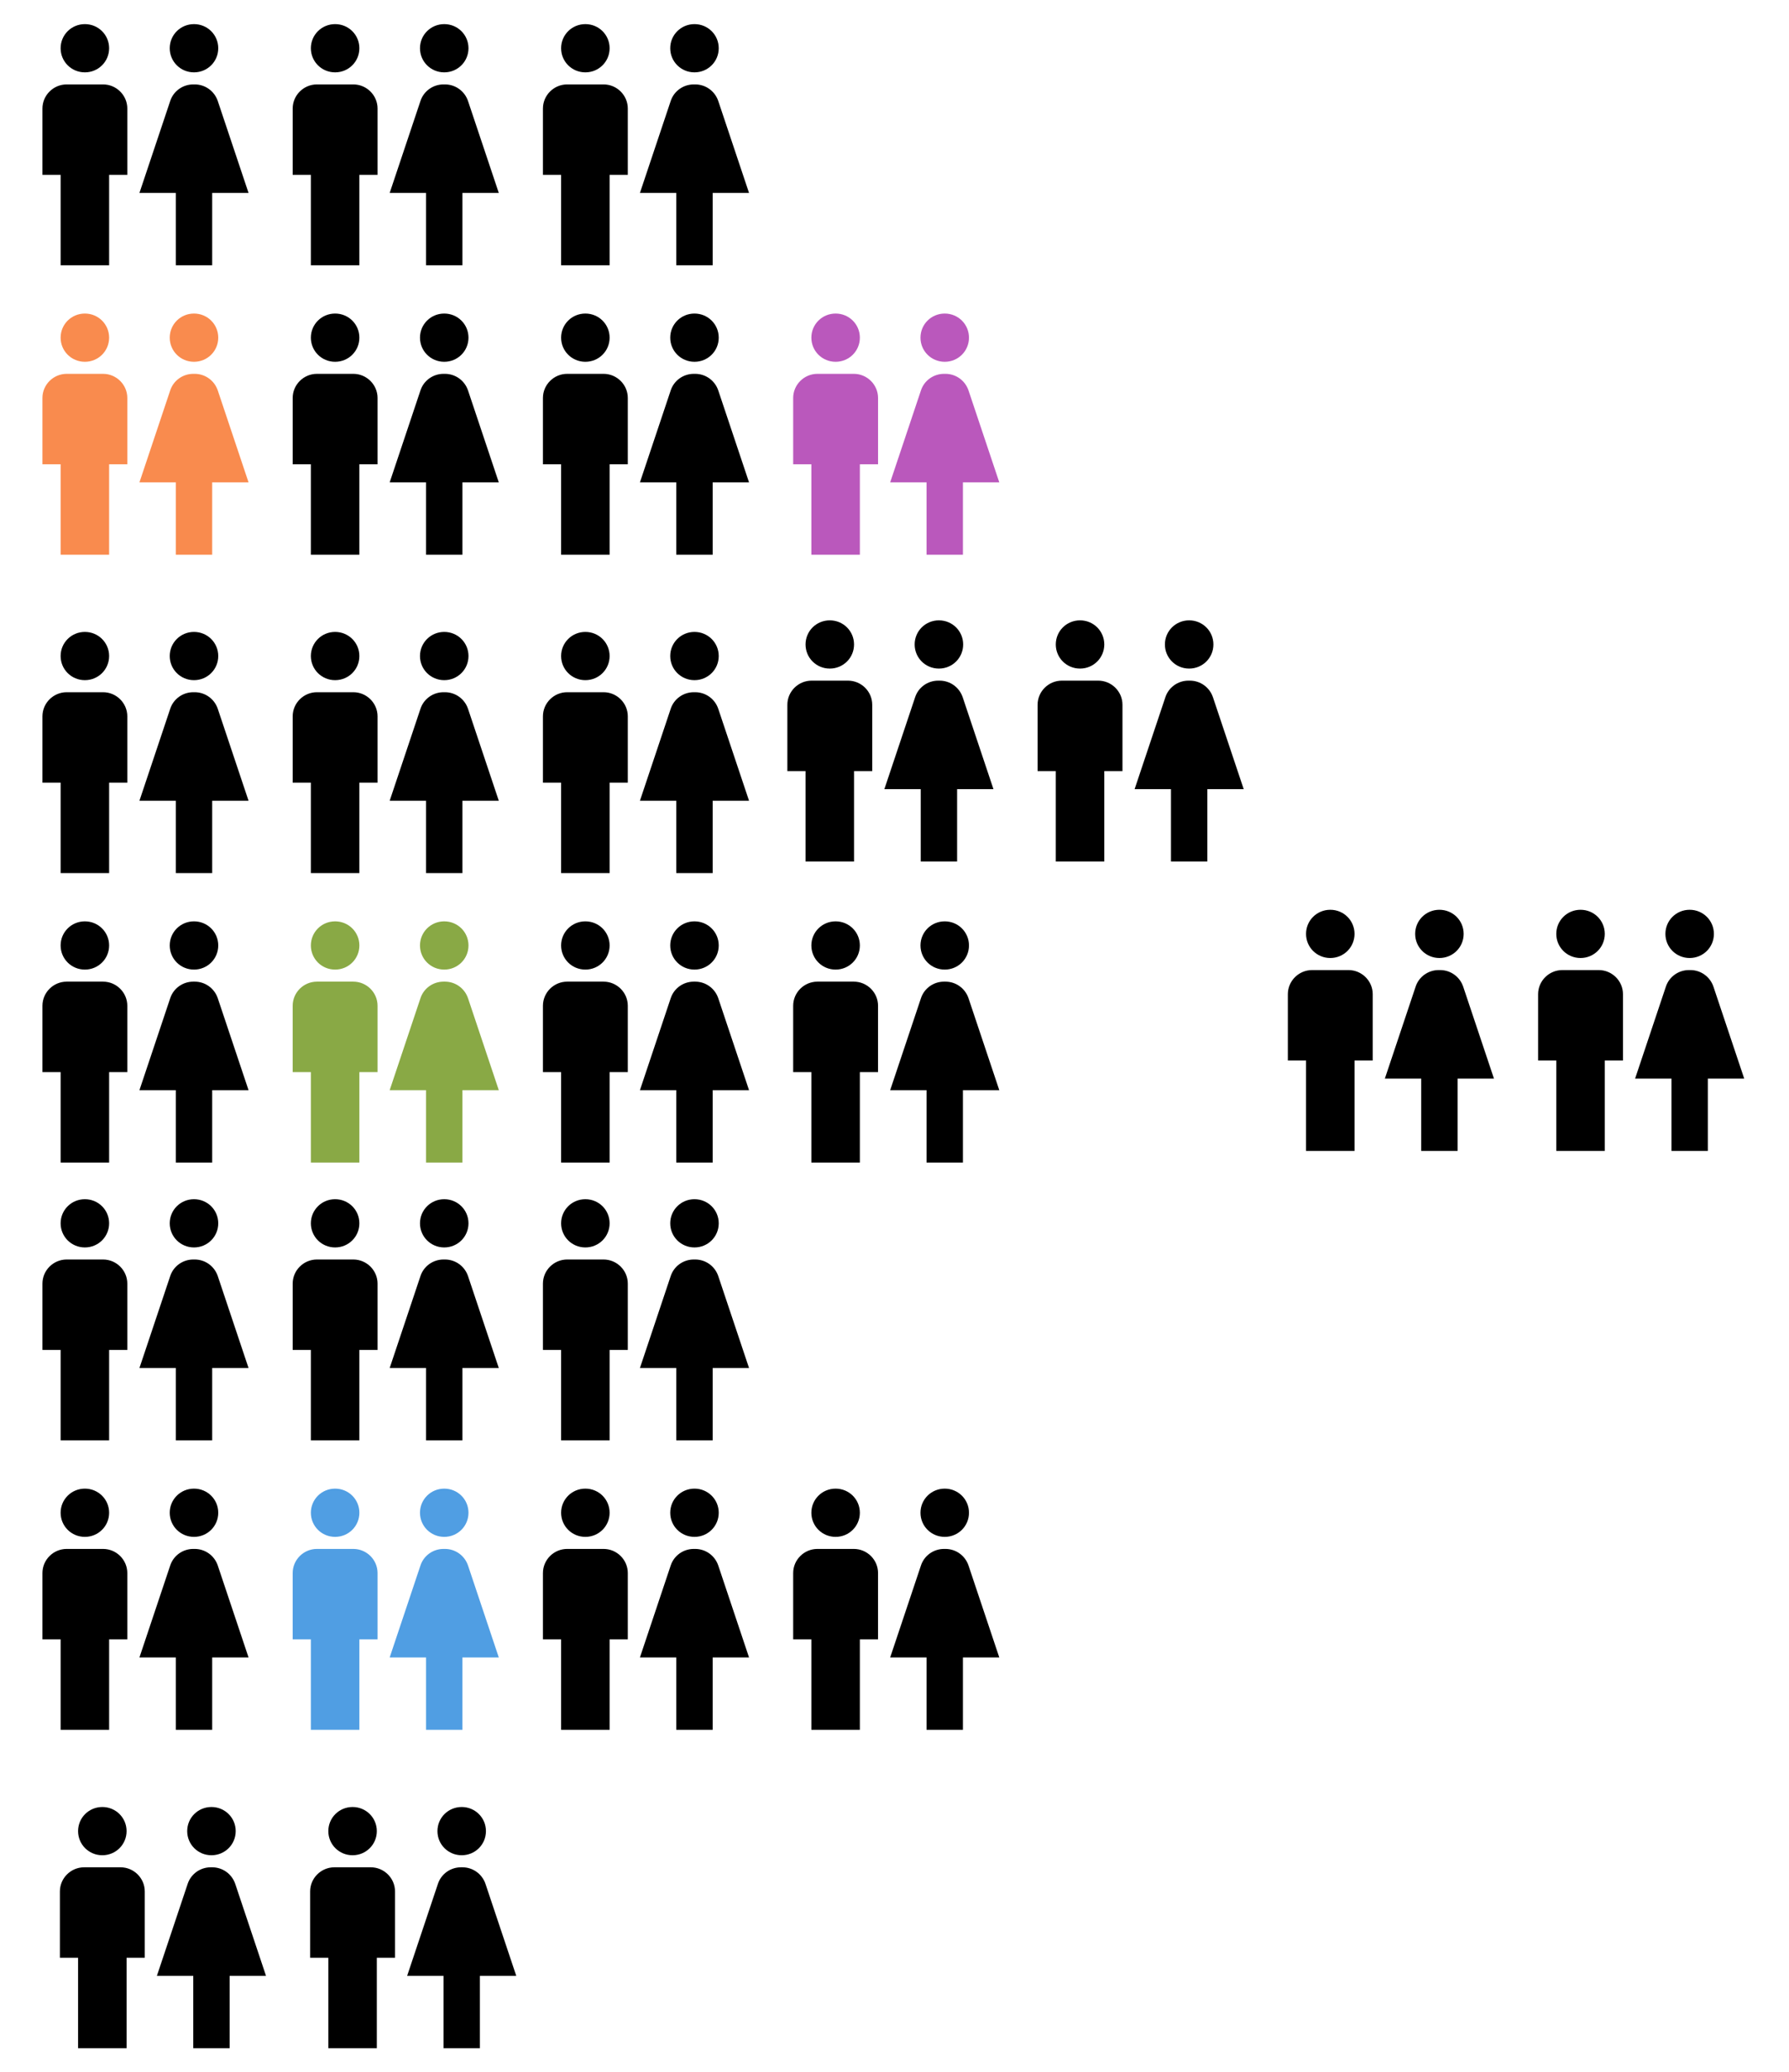
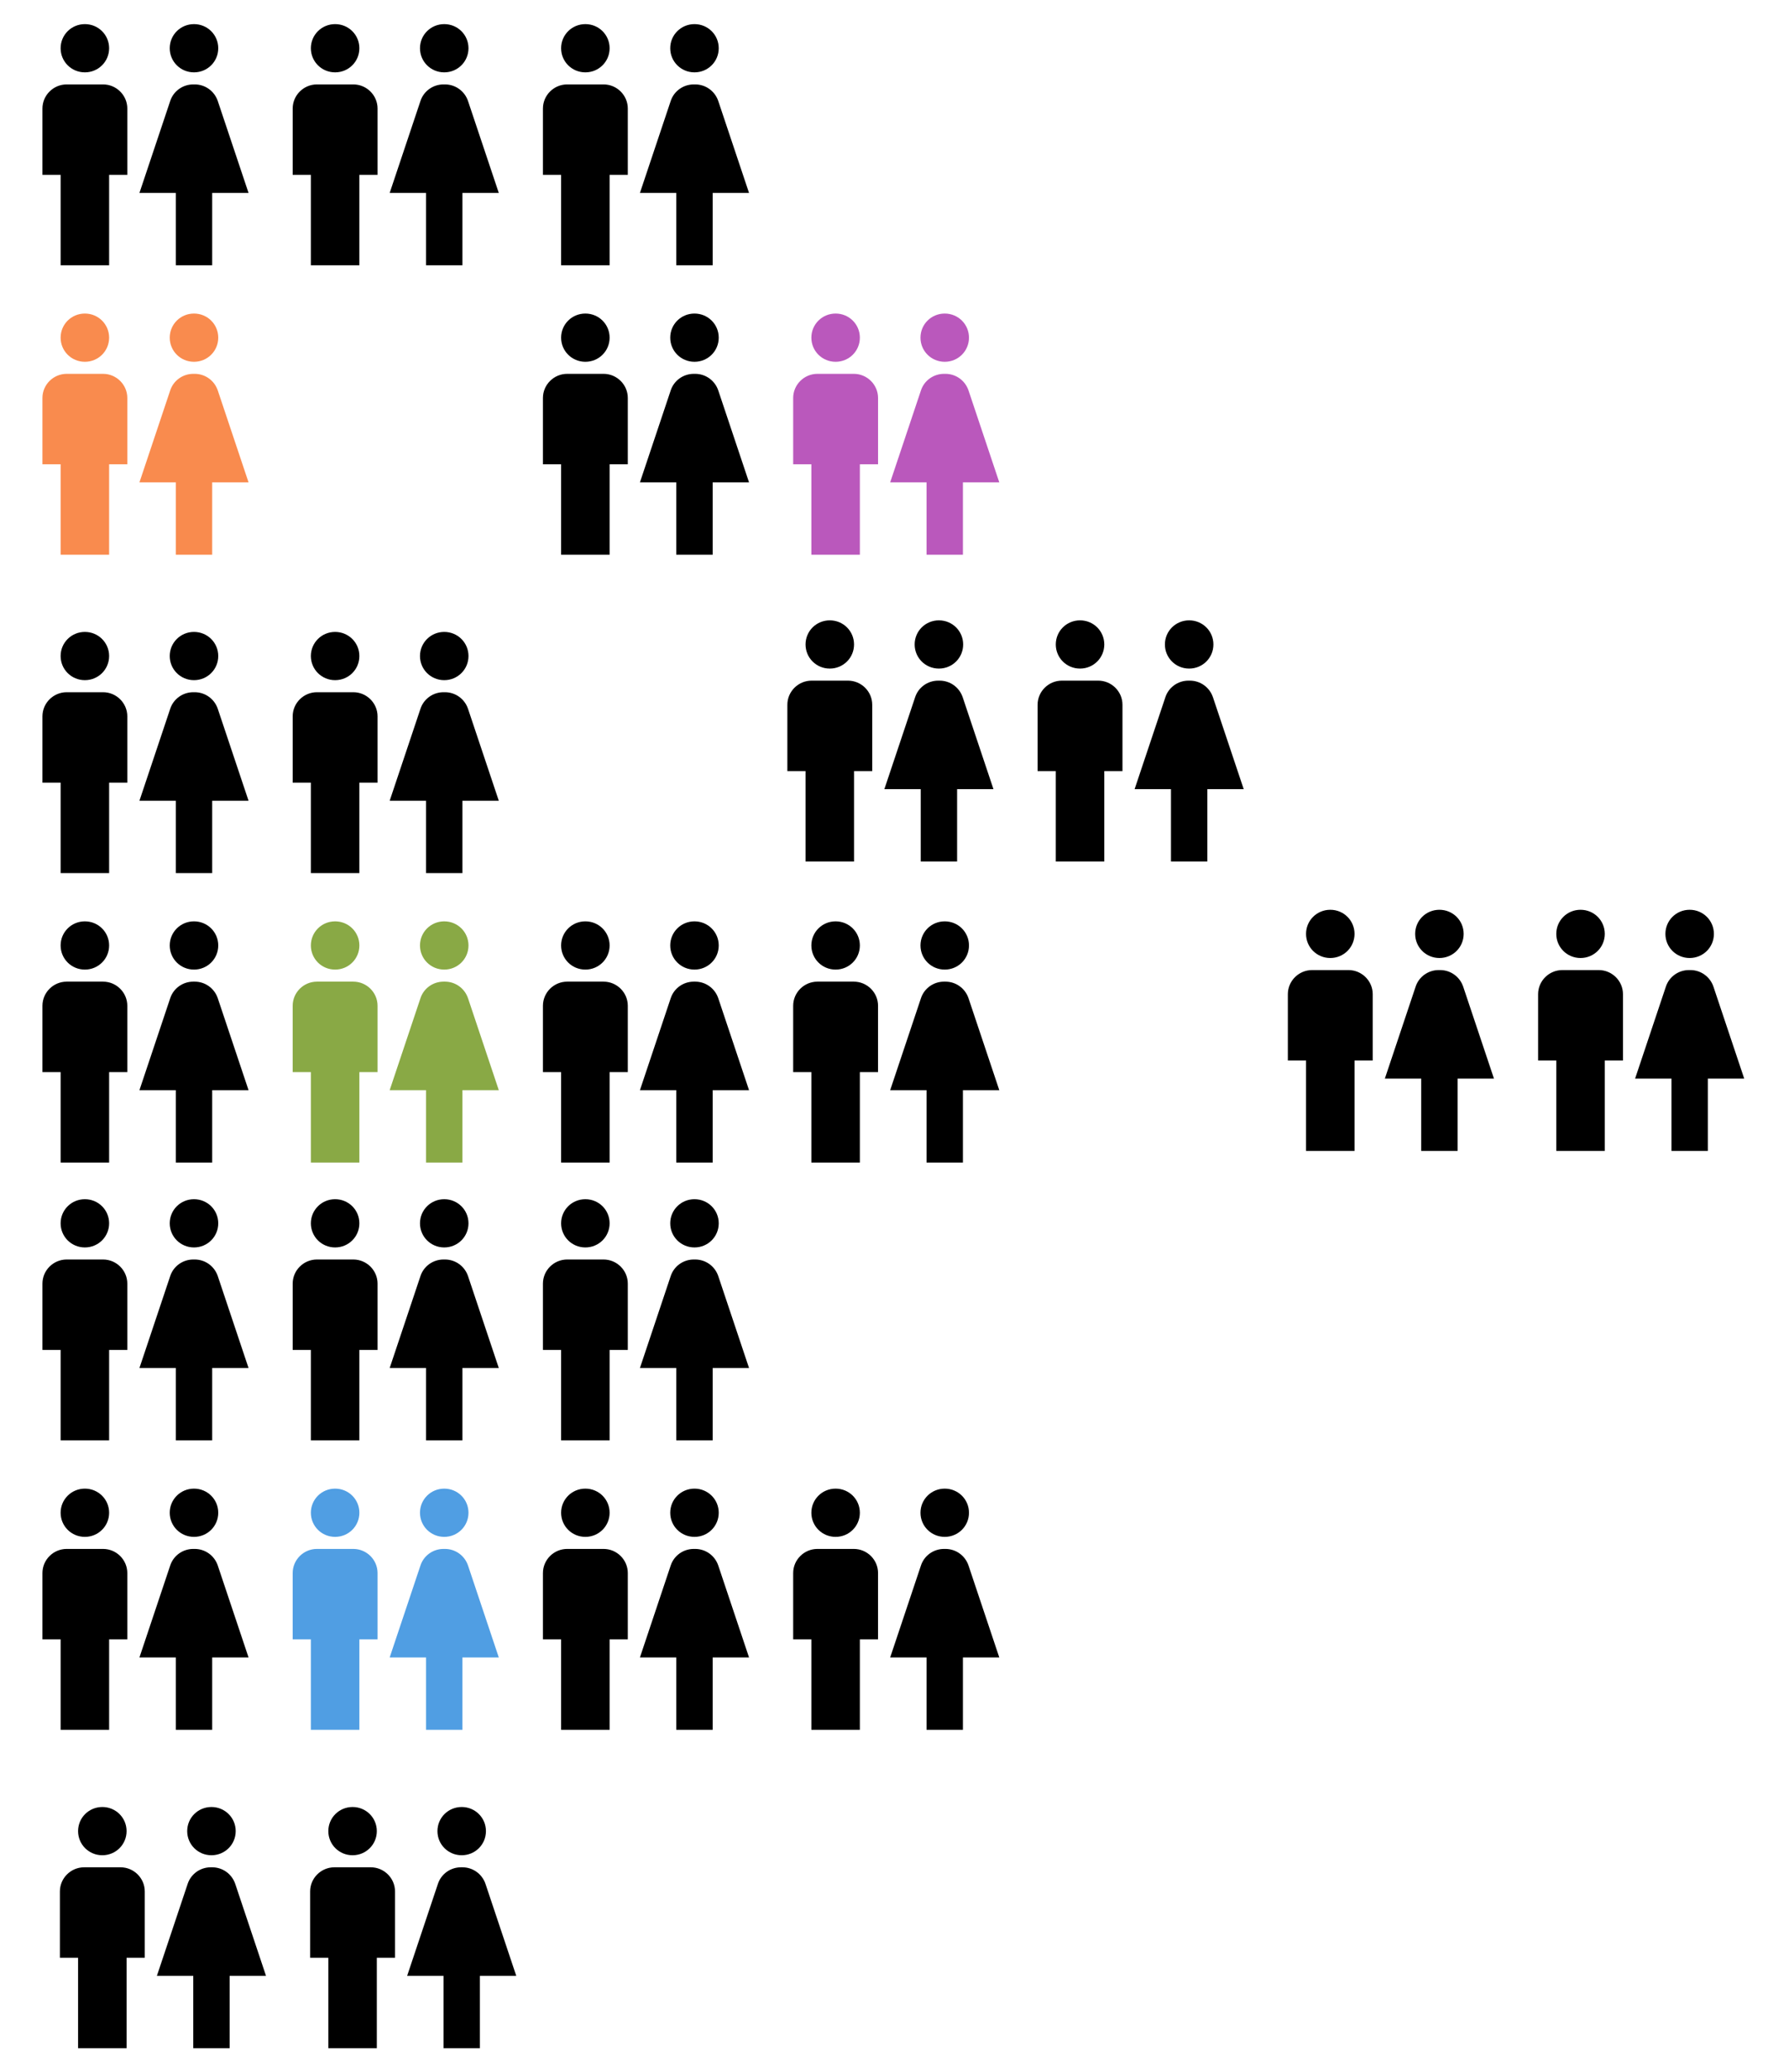
<svg xmlns="http://www.w3.org/2000/svg" width="309" height="358" viewBox="0 0 309 358" fill="none">
  <path fill-rule="evenodd" clip-rule="evenodd" d="M14.659 12.5C16.984 12.5 18.847 10.646 18.847 8.333C18.847 6.021 16.984 4.167 14.659 4.167C12.335 4.167 10.471 6.021 10.471 8.333C10.471 10.646 12.335 12.5 14.659 12.5ZM10.471 30.208V45.833H18.847V30.208H21.989V18.75C21.989 16.458 20.104 14.583 17.8 14.583H11.518C9.214 14.583 7.33 16.458 7.33 18.75V30.208H10.471ZM36.648 33.333V45.833H30.365V33.333H24.083L29.402 17.438C29.967 15.729 31.58 14.583 33.381 14.583H33.632C35.433 14.583 37.025 15.729 37.611 17.438L42.93 33.333H36.648ZM37.695 8.333C37.695 10.646 35.831 12.5 33.506 12.5C31.182 12.5 29.318 10.646 29.318 8.333C29.318 6.021 31.182 4.167 33.506 4.167C35.831 4.167 37.695 6.021 37.695 8.333Z" fill="black" />
  <path fill-rule="evenodd" clip-rule="evenodd" d="M57.882 12.5C60.207 12.5 62.071 10.646 62.071 8.333C62.071 6.021 60.207 4.167 57.882 4.167C55.558 4.167 53.694 6.021 53.694 8.333C53.694 10.646 55.558 12.5 57.882 12.5ZM53.694 30.208V45.833H62.071V30.208H65.212V18.75C65.212 16.458 63.327 14.583 61.023 14.583H54.741C52.438 14.583 50.553 16.458 50.553 18.75V30.208H53.694ZM79.871 33.333V45.833H73.588V33.333H67.306L72.625 17.438C73.191 15.729 74.803 14.583 76.604 14.583H76.855C78.656 14.583 80.248 15.729 80.834 17.438L86.153 33.333H79.871ZM80.918 8.333C80.918 10.646 79.054 12.5 76.73 12.5C74.405 12.5 72.541 10.646 72.541 8.333C72.541 6.021 74.405 4.167 76.73 4.167C79.054 4.167 80.918 6.021 80.918 8.333Z" fill="black" />
  <path fill-rule="evenodd" clip-rule="evenodd" d="M14.659 62.5C16.984 62.5 18.847 60.646 18.847 58.333C18.847 56.021 16.984 54.167 14.659 54.167C12.335 54.167 10.471 56.021 10.471 58.333C10.471 60.646 12.335 62.5 14.659 62.5ZM10.471 80.208V95.833H18.847V80.208H21.989V68.75C21.989 66.458 20.104 64.583 17.8 64.583H11.518C9.214 64.583 7.33 66.458 7.33 68.75V80.208H10.471ZM36.648 83.333V95.833H30.365V83.333H24.083L29.402 67.438C29.967 65.729 31.58 64.583 33.381 64.583H33.632C35.433 64.583 37.025 65.729 37.611 67.438L42.93 83.333H36.648ZM37.695 58.333C37.695 60.646 35.831 62.5 33.506 62.5C31.182 62.5 29.318 60.646 29.318 58.333C29.318 56.021 31.182 54.167 33.506 54.167C35.831 54.167 37.695 56.021 37.695 58.333Z" fill="#F98B4E" />
-   <path fill-rule="evenodd" clip-rule="evenodd" d="M57.882 62.5C60.207 62.5 62.071 60.646 62.071 58.333C62.071 56.021 60.207 54.167 57.882 54.167C55.558 54.167 53.694 56.021 53.694 58.333C53.694 60.646 55.558 62.5 57.882 62.5ZM53.694 80.208V95.833H62.071V80.208H65.212V68.75C65.212 66.458 63.327 64.583 61.023 64.583H54.741C52.438 64.583 50.553 66.458 50.553 68.75V80.208H53.694ZM79.871 83.333V95.833H73.588V83.333H67.306L72.625 67.438C73.191 65.729 74.803 64.583 76.604 64.583H76.855C78.656 64.583 80.248 65.729 80.834 67.438L86.153 83.333H79.871ZM80.918 58.333C80.918 60.646 79.054 62.5 76.73 62.5C74.405 62.5 72.541 60.646 72.541 58.333C72.541 56.021 74.405 54.167 76.73 54.167C79.054 54.167 80.918 56.021 80.918 58.333Z" fill="black" />
  <path fill-rule="evenodd" clip-rule="evenodd" d="M101.105 12.5C103.43 12.5 105.294 10.646 105.294 8.333C105.294 6.021 103.43 4.167 101.105 4.167C98.781 4.167 96.917 6.021 96.917 8.333C96.917 10.646 98.781 12.5 101.105 12.5ZM96.917 30.208V45.833H105.294V30.208H108.435V18.75C108.435 16.458 106.55 14.583 104.247 14.583H97.964C95.661 14.583 93.776 16.458 93.776 18.75V30.208H96.917ZM123.094 33.333V45.833H116.811V33.333H110.529L115.848 17.438C116.414 15.729 118.026 14.583 119.827 14.583H120.078C121.879 14.583 123.471 15.729 124.057 17.438L129.376 33.333H123.094ZM124.141 8.333C124.141 10.646 122.277 12.5 119.953 12.5C117.628 12.5 115.764 10.646 115.764 8.333C115.764 6.021 117.628 4.167 119.953 4.167C122.277 4.167 124.141 6.021 124.141 8.333Z" fill="black" />
  <path fill-rule="evenodd" clip-rule="evenodd" d="M101.105 62.5C103.43 62.5 105.294 60.646 105.294 58.333C105.294 56.021 103.43 54.167 101.105 54.167C98.781 54.167 96.917 56.021 96.917 58.333C96.917 60.646 98.781 62.5 101.105 62.5ZM96.917 80.208V95.833H105.294V80.208H108.435V68.75C108.435 66.458 106.55 64.583 104.247 64.583H97.964C95.661 64.583 93.776 66.458 93.776 68.75V80.208H96.917ZM123.094 83.333V95.833H116.811V83.333H110.529L115.848 67.438C116.414 65.729 118.026 64.583 119.827 64.583H120.078C121.879 64.583 123.471 65.729 124.057 67.438L129.376 83.333H123.094ZM124.141 58.333C124.141 60.646 122.277 62.5 119.953 62.5C117.628 62.5 115.764 60.646 115.764 58.333C115.764 56.021 117.628 54.167 119.953 54.167C122.277 54.167 124.141 56.021 124.141 58.333Z" fill="black" />
  <path fill-rule="evenodd" clip-rule="evenodd" d="M144.329 62.5C146.653 62.5 148.517 60.646 148.517 58.333C148.517 56.021 146.653 54.167 144.329 54.167C142.004 54.167 140.14 56.021 140.14 58.333C140.14 60.646 142.004 62.5 144.329 62.5ZM140.14 80.208V95.833H148.517V80.208H151.658V68.75C151.658 66.458 149.773 64.583 147.47 64.583H141.187C138.884 64.583 136.999 66.458 136.999 68.75V80.208H140.14ZM166.317 83.333V95.833H160.035V83.333H153.752L159.071 67.438C159.637 65.729 161.249 64.583 163.05 64.583H163.302C165.102 64.583 166.694 65.729 167.28 67.438L172.6 83.333H166.317ZM167.364 58.333C167.364 60.646 165.5 62.5 163.176 62.5C160.851 62.5 158.988 60.646 158.988 58.333C158.988 56.021 160.851 54.167 163.176 54.167C165.5 54.167 167.364 56.021 167.364 58.333Z" fill="#BA58BC" />
  <path fill-rule="evenodd" clip-rule="evenodd" d="M14.659 215.5C16.984 215.5 18.847 213.646 18.847 211.333C18.847 209.021 16.984 207.167 14.659 207.167C12.335 207.167 10.471 209.021 10.471 211.333C10.471 213.646 12.335 215.5 14.659 215.5ZM10.471 233.208V248.833H18.847V233.208H21.989V221.75C21.989 219.458 20.104 217.583 17.8 217.583H11.518C9.214 217.583 7.33 219.458 7.33 221.75V233.208H10.471ZM36.648 236.333V248.833H30.365V236.333H24.083L29.402 220.437C29.967 218.729 31.58 217.583 33.381 217.583H33.632C35.433 217.583 37.025 218.729 37.611 220.437L42.93 236.333H36.648ZM37.695 211.333C37.695 213.646 35.831 215.5 33.506 215.5C31.182 215.5 29.318 213.646 29.318 211.333C29.318 209.021 31.182 207.167 33.506 207.167C35.831 207.167 37.695 209.021 37.695 211.333Z" fill="black" />
  <path fill-rule="evenodd" clip-rule="evenodd" d="M57.882 215.5C60.207 215.5 62.071 213.646 62.071 211.333C62.071 209.021 60.207 207.167 57.882 207.167C55.558 207.167 53.694 209.021 53.694 211.333C53.694 213.646 55.558 215.5 57.882 215.5ZM53.694 233.208V248.833H62.071V233.208H65.212V221.75C65.212 219.458 63.327 217.583 61.023 217.583H54.741C52.438 217.583 50.553 219.458 50.553 221.75V233.208H53.694ZM79.871 236.333V248.833H73.588V236.333H67.306L72.625 220.437C73.191 218.729 74.803 217.583 76.604 217.583H76.855C78.656 217.583 80.248 218.729 80.834 220.437L86.153 236.333H79.871ZM80.918 211.333C80.918 213.646 79.054 215.5 76.73 215.5C74.405 215.5 72.541 213.646 72.541 211.333C72.541 209.021 74.405 207.167 76.73 207.167C79.054 207.167 80.918 209.021 80.918 211.333Z" fill="black" />
  <path fill-rule="evenodd" clip-rule="evenodd" d="M14.659 265.5C16.984 265.5 18.847 263.646 18.847 261.333C18.847 259.021 16.984 257.167 14.659 257.167C12.335 257.167 10.471 259.021 10.471 261.333C10.471 263.646 12.335 265.5 14.659 265.5ZM10.471 283.208V298.833H18.847V283.208H21.989V271.75C21.989 269.458 20.104 267.583 17.8 267.583H11.518C9.214 267.583 7.33 269.458 7.33 271.75V283.208H10.471ZM36.648 286.333V298.833H30.365V286.333H24.083L29.402 270.437C29.967 268.729 31.58 267.583 33.381 267.583H33.632C35.433 267.583 37.025 268.729 37.611 270.437L42.93 286.333H36.648ZM37.695 261.333C37.695 263.646 35.831 265.5 33.506 265.5C31.182 265.5 29.318 263.646 29.318 261.333C29.318 259.021 31.182 257.167 33.506 257.167C35.831 257.167 37.695 259.021 37.695 261.333Z" fill="black" />
  <path fill-rule="evenodd" clip-rule="evenodd" d="M57.882 265.5C60.207 265.5 62.071 263.646 62.071 261.333C62.071 259.021 60.207 257.167 57.882 257.167C55.558 257.167 53.694 259.021 53.694 261.333C53.694 263.646 55.558 265.5 57.882 265.5ZM53.694 283.208V298.833H62.071V283.208H65.212V271.75C65.212 269.458 63.327 267.583 61.023 267.583H54.741C52.438 267.583 50.553 269.458 50.553 271.75V283.208H53.694ZM79.871 286.333V298.833H73.588V286.333H67.306L72.625 270.437C73.191 268.729 74.803 267.583 76.604 267.583H76.855C78.656 267.583 80.248 268.729 80.834 270.437L86.153 286.333H79.871ZM80.918 261.333C80.918 263.646 79.054 265.5 76.73 265.5C74.405 265.5 72.541 263.646 72.541 261.333C72.541 259.021 74.405 257.167 76.73 257.167C79.054 257.167 80.918 259.021 80.918 261.333Z" fill="#509EE3" />
  <path fill-rule="evenodd" clip-rule="evenodd" d="M101.105 215.5C103.43 215.5 105.294 213.646 105.294 211.333C105.294 209.021 103.43 207.167 101.105 207.167C98.781 207.167 96.917 209.021 96.917 211.333C96.917 213.646 98.781 215.5 101.105 215.5ZM96.917 233.208V248.833H105.294V233.208H108.435V221.75C108.435 219.458 106.55 217.583 104.247 217.583H97.964C95.661 217.583 93.776 219.458 93.776 221.75V233.208H96.917ZM123.094 236.333V248.833H116.811V236.333H110.529L115.848 220.437C116.414 218.729 118.026 217.583 119.827 217.583H120.078C121.879 217.583 123.471 218.729 124.057 220.437L129.376 236.333H123.094ZM124.141 211.333C124.141 213.646 122.277 215.5 119.953 215.5C117.628 215.5 115.764 213.646 115.764 211.333C115.764 209.021 117.628 207.167 119.953 207.167C122.277 207.167 124.141 209.021 124.141 211.333Z" fill="black" />
  <path fill-rule="evenodd" clip-rule="evenodd" d="M143.323 115.5C145.648 115.5 147.512 113.646 147.512 111.333C147.512 109.021 145.648 107.167 143.323 107.167C140.999 107.167 139.135 109.021 139.135 111.333C139.135 113.646 140.999 115.5 143.323 115.5ZM139.135 133.208V148.833H147.512V133.208H150.653V121.75C150.653 119.458 148.768 117.583 146.465 117.583H140.182C137.879 117.583 135.994 119.458 135.994 121.75V133.208H139.135ZM165.312 136.333V148.833H159.03V136.333H152.747L158.066 120.438C158.632 118.729 160.244 117.583 162.045 117.583H162.296C164.097 117.583 165.689 118.729 166.275 120.438L171.594 136.333H165.312ZM166.359 111.333C166.359 113.646 164.495 115.5 162.171 115.5C159.846 115.5 157.982 113.646 157.982 111.333C157.982 109.021 159.846 107.167 162.171 107.167C164.495 107.167 166.359 109.021 166.359 111.333Z" fill="black" />
  <path fill-rule="evenodd" clip-rule="evenodd" d="M186.547 115.5C188.871 115.5 190.735 113.646 190.735 111.333C190.735 109.021 188.871 107.167 186.547 107.167C184.222 107.167 182.358 109.021 182.358 111.333C182.358 113.646 184.222 115.5 186.547 115.5ZM182.358 133.208V148.833H190.735V133.208H193.876V121.75C193.876 119.458 191.991 117.583 189.688 117.583H183.405C181.102 117.583 179.217 119.458 179.217 121.75V133.208H182.358ZM208.535 136.333V148.833H202.253V136.333H195.97L201.289 120.438C201.855 118.729 203.467 117.583 205.268 117.583H205.52C207.32 117.583 208.912 118.729 209.498 120.438L214.818 136.333H208.535ZM209.582 111.333C209.582 113.646 207.718 115.5 205.394 115.5C203.069 115.5 201.206 113.646 201.206 111.333C201.206 109.021 203.069 107.167 205.394 107.167C207.718 107.167 209.582 109.021 209.582 111.333Z" fill="black" />
  <path fill-rule="evenodd" clip-rule="evenodd" d="M17.675 320.5C19.999 320.5 21.863 318.646 21.863 316.333C21.863 314.021 19.999 312.167 17.675 312.167C15.35 312.167 13.486 314.021 13.486 316.333C13.486 318.646 15.35 320.5 17.675 320.5ZM13.486 338.208V353.833H21.863V338.208H25.004V326.75C25.004 324.458 23.119 322.583 20.816 322.583H14.534C12.23 322.583 10.345 324.458 10.345 326.75V338.208H13.486ZM39.663 341.333V353.833H33.381V341.333H27.098L32.417 325.437C32.983 323.729 34.595 322.583 36.396 322.583H36.648C38.449 322.583 40.04 323.729 40.627 325.437L45.946 341.333H39.663ZM40.71 316.333C40.71 318.646 38.846 320.5 36.522 320.5C34.197 320.5 32.334 318.646 32.334 316.333C32.334 314.021 34.197 312.167 36.522 312.167C38.846 312.167 40.71 314.021 40.71 316.333Z" fill="black" />
  <path fill-rule="evenodd" clip-rule="evenodd" d="M60.898 320.5C63.222 320.5 65.086 318.646 65.086 316.333C65.086 314.021 63.222 312.167 60.898 312.167C58.573 312.167 56.71 314.021 56.71 316.333C56.71 318.646 58.573 320.5 60.898 320.5ZM56.71 338.208V353.833H65.086V338.208H68.227V326.75C68.227 324.458 66.343 322.583 64.039 322.583H57.757C55.453 322.583 53.568 324.458 53.568 326.75V338.208H56.71ZM82.886 341.333V353.833H76.604V341.333H70.322L75.641 325.437C76.206 323.729 77.819 322.583 79.62 322.583H79.871C81.672 322.583 83.263 323.729 83.85 325.437L89.169 341.333H82.886ZM83.933 316.333C83.933 318.646 82.07 320.5 79.745 320.5C77.421 320.5 75.557 318.646 75.557 316.333C75.557 314.021 77.421 312.167 79.745 312.167C82.07 312.167 83.933 314.021 83.933 316.333Z" fill="black" />
  <path fill-rule="evenodd" clip-rule="evenodd" d="M229.77 165.5C232.094 165.5 233.958 163.646 233.958 161.333C233.958 159.021 232.094 157.167 229.77 157.167C227.445 157.167 225.582 159.021 225.582 161.333C225.582 163.646 227.445 165.5 229.77 165.5ZM225.582 183.208V198.833H233.958V183.208H237.099V171.75C237.099 169.458 235.215 167.583 232.911 167.583H226.629C224.325 167.583 222.44 169.458 222.44 171.75V183.208H225.582ZM251.758 186.333V198.833H245.476V186.333H239.194L244.513 170.438C245.078 168.729 246.691 167.583 248.492 167.583H248.743C250.544 167.583 252.135 168.729 252.722 170.438L258.041 186.333H251.758ZM252.806 161.333C252.806 163.646 250.942 165.5 248.617 165.5C246.293 165.5 244.429 163.646 244.429 161.333C244.429 159.021 246.293 157.167 248.617 157.167C250.942 157.167 252.806 159.021 252.806 161.333Z" fill="black" />
  <path fill-rule="evenodd" clip-rule="evenodd" d="M272.993 165.5C275.318 165.5 277.181 163.646 277.181 161.333C277.181 159.021 275.318 157.167 272.993 157.167C270.669 157.167 268.805 159.021 268.805 161.333C268.805 163.646 270.669 165.5 272.993 165.5ZM268.805 183.208V198.833H277.181V183.208H280.323V171.75C280.323 169.458 278.438 167.583 276.134 167.583H269.852C267.548 167.583 265.664 169.458 265.664 171.75V183.208H268.805ZM294.982 186.333V198.833H288.699V186.333H282.417L287.736 170.438C288.301 168.729 289.914 167.583 291.715 167.583H291.966C293.767 167.583 295.359 168.729 295.945 170.438L301.264 186.333H294.982ZM296.029 161.333C296.029 163.646 294.165 165.5 291.84 165.5C289.516 165.5 287.652 163.646 287.652 161.333C287.652 159.021 289.516 157.167 291.84 157.167C294.165 157.167 296.029 159.021 296.029 161.333Z" fill="black" />
  <path fill-rule="evenodd" clip-rule="evenodd" d="M101.105 265.5C103.43 265.5 105.294 263.646 105.294 261.333C105.294 259.021 103.43 257.167 101.105 257.167C98.781 257.167 96.917 259.021 96.917 261.333C96.917 263.646 98.781 265.5 101.105 265.5ZM96.917 283.208V298.833H105.294V283.208H108.435V271.75C108.435 269.458 106.55 267.583 104.247 267.583H97.964C95.661 267.583 93.776 269.458 93.776 271.75V283.208H96.917ZM123.094 286.333V298.833H116.811V286.333H110.529L115.848 270.437C116.414 268.729 118.026 267.583 119.827 267.583H120.078C121.879 267.583 123.471 268.729 124.057 270.437L129.376 286.333H123.094ZM124.141 261.333C124.141 263.646 122.277 265.5 119.953 265.5C117.628 265.5 115.764 263.646 115.764 261.333C115.764 259.021 117.628 257.167 119.953 257.167C122.277 257.167 124.141 259.021 124.141 261.333Z" fill="black" />
  <path fill-rule="evenodd" clip-rule="evenodd" d="M144.329 265.5C146.653 265.5 148.517 263.646 148.517 261.333C148.517 259.021 146.653 257.167 144.329 257.167C142.004 257.167 140.14 259.021 140.14 261.333C140.14 263.646 142.004 265.5 144.329 265.5ZM140.14 283.208V298.833H148.517V283.208H151.658V271.75C151.658 269.458 149.773 267.583 147.47 267.583H141.187C138.884 267.583 136.999 269.458 136.999 271.75V283.208H140.14ZM166.317 286.333V298.833H160.035V286.333H153.752L159.071 270.437C159.637 268.729 161.249 267.583 163.05 267.583H163.302C165.102 267.583 166.694 268.729 167.28 270.437L172.6 286.333H166.317ZM167.364 261.333C167.364 263.646 165.5 265.5 163.176 265.5C160.851 265.5 158.988 263.646 158.988 261.333C158.988 259.021 160.851 257.167 163.176 257.167C165.5 257.167 167.364 259.021 167.364 261.333Z" fill="black" />
  <path fill-rule="evenodd" clip-rule="evenodd" d="M14.659 117.5C16.984 117.5 18.847 115.646 18.847 113.333C18.847 111.021 16.984 109.167 14.659 109.167C12.335 109.167 10.471 111.021 10.471 113.333C10.471 115.646 12.335 117.5 14.659 117.5ZM10.471 135.208V150.833H18.847V135.208H21.989V123.75C21.989 121.458 20.104 119.583 17.8 119.583H11.518C9.214 119.583 7.33 121.458 7.33 123.75V135.208H10.471ZM36.648 138.333V150.833H30.365V138.333H24.083L29.402 122.438C29.967 120.729 31.58 119.583 33.381 119.583H33.632C35.433 119.583 37.025 120.729 37.611 122.438L42.93 138.333H36.648ZM37.695 113.333C37.695 115.646 35.831 117.5 33.506 117.5C31.182 117.5 29.318 115.646 29.318 113.333C29.318 111.021 31.182 109.167 33.506 109.167C35.831 109.167 37.695 111.021 37.695 113.333Z" fill="black" />
  <path fill-rule="evenodd" clip-rule="evenodd" d="M57.882 117.5C60.207 117.5 62.071 115.646 62.071 113.333C62.071 111.021 60.207 109.167 57.882 109.167C55.558 109.167 53.694 111.021 53.694 113.333C53.694 115.646 55.558 117.5 57.882 117.5ZM53.694 135.208V150.833H62.071V135.208H65.212V123.75C65.212 121.458 63.327 119.583 61.023 119.583H54.741C52.438 119.583 50.553 121.458 50.553 123.75V135.208H53.694ZM79.871 138.333V150.833H73.588V138.333H67.306L72.625 122.438C73.191 120.729 74.803 119.583 76.604 119.583H76.855C78.656 119.583 80.248 120.729 80.834 122.438L86.153 138.333H79.871ZM80.918 113.333C80.918 115.646 79.054 117.5 76.73 117.5C74.405 117.5 72.541 115.646 72.541 113.333C72.541 111.021 74.405 109.167 76.73 109.167C79.054 109.167 80.918 111.021 80.918 113.333Z" fill="black" />
  <path fill-rule="evenodd" clip-rule="evenodd" d="M14.659 167.5C16.984 167.5 18.847 165.646 18.847 163.333C18.847 161.021 16.984 159.167 14.659 159.167C12.335 159.167 10.471 161.021 10.471 163.333C10.471 165.646 12.335 167.5 14.659 167.5ZM10.471 185.208V200.833H18.847V185.208H21.989V173.75C21.989 171.458 20.104 169.583 17.8 169.583H11.518C9.214 169.583 7.33 171.458 7.33 173.75V185.208H10.471ZM36.648 188.333V200.833H30.365V188.333H24.083L29.402 172.438C29.967 170.729 31.58 169.583 33.381 169.583H33.632C35.433 169.583 37.025 170.729 37.611 172.438L42.93 188.333H36.648ZM37.695 163.333C37.695 165.646 35.831 167.5 33.506 167.5C31.182 167.5 29.318 165.646 29.318 163.333C29.318 161.021 31.182 159.167 33.506 159.167C35.831 159.167 37.695 161.021 37.695 163.333Z" fill="black" />
  <path fill-rule="evenodd" clip-rule="evenodd" d="M57.882 167.5C60.207 167.5 62.071 165.646 62.071 163.333C62.071 161.021 60.207 159.167 57.882 159.167C55.558 159.167 53.694 161.021 53.694 163.333C53.694 165.646 55.558 167.5 57.882 167.5ZM53.694 185.208V200.833H62.071V185.208H65.212V173.75C65.212 171.458 63.327 169.583 61.023 169.583H54.741C52.438 169.583 50.553 171.458 50.553 173.75V185.208H53.694ZM79.871 188.333V200.833H73.588V188.333H67.306L72.625 172.438C73.191 170.729 74.803 169.583 76.604 169.583H76.855C78.656 169.583 80.248 170.729 80.834 172.438L86.153 188.333H79.871ZM80.918 163.333C80.918 165.646 79.054 167.5 76.73 167.5C74.405 167.5 72.541 165.646 72.541 163.333C72.541 161.021 74.405 159.167 76.73 159.167C79.054 159.167 80.918 161.021 80.918 163.333Z" fill="#89A945" />
-   <path fill-rule="evenodd" clip-rule="evenodd" d="M101.105 117.5C103.43 117.5 105.294 115.646 105.294 113.333C105.294 111.021 103.43 109.167 101.105 109.167C98.781 109.167 96.917 111.021 96.917 113.333C96.917 115.646 98.781 117.5 101.105 117.5ZM96.917 135.208V150.833H105.294V135.208H108.435V123.75C108.435 121.458 106.55 119.583 104.247 119.583H97.964C95.661 119.583 93.776 121.458 93.776 123.75V135.208H96.917ZM123.094 138.333V150.833H116.811V138.333H110.529L115.848 122.438C116.414 120.729 118.026 119.583 119.827 119.583H120.078C121.879 119.583 123.471 120.729 124.057 122.438L129.376 138.333H123.094ZM124.141 113.333C124.141 115.646 122.277 117.5 119.953 117.5C117.628 117.5 115.764 115.646 115.764 113.333C115.764 111.021 117.628 109.167 119.953 109.167C122.277 109.167 124.141 111.021 124.141 113.333Z" fill="black" />
  <path fill-rule="evenodd" clip-rule="evenodd" d="M101.105 167.5C103.43 167.5 105.294 165.646 105.294 163.333C105.294 161.021 103.43 159.167 101.105 159.167C98.781 159.167 96.917 161.021 96.917 163.333C96.917 165.646 98.781 167.5 101.105 167.5ZM96.917 185.208V200.833H105.294V185.208H108.435V173.75C108.435 171.458 106.55 169.583 104.247 169.583H97.964C95.661 169.583 93.776 171.458 93.776 173.75V185.208H96.917ZM123.094 188.333V200.833H116.811V188.333H110.529L115.848 172.438C116.414 170.729 118.026 169.583 119.827 169.583H120.078C121.879 169.583 123.471 170.729 124.057 172.438L129.376 188.333H123.094ZM124.141 163.333C124.141 165.646 122.277 167.5 119.953 167.5C117.628 167.5 115.764 165.646 115.764 163.333C115.764 161.021 117.628 159.167 119.953 159.167C122.277 159.167 124.141 161.021 124.141 163.333Z" fill="black" />
-   <path fill-rule="evenodd" clip-rule="evenodd" d="M144.329 167.5C146.653 167.5 148.517 165.646 148.517 163.333C148.517 161.021 146.653 159.167 144.329 159.167C142.004 159.167 140.14 161.021 140.14 163.333C140.14 165.646 142.004 167.5 144.329 167.5ZM140.14 185.208V200.833H148.517V185.208H151.658V173.75C151.658 171.458 149.773 169.583 147.47 169.583H141.187C138.884 169.583 136.999 171.458 136.999 173.75V185.208H140.14ZM166.317 188.333V200.833H160.035V188.333H153.752L159.071 172.438C159.637 170.729 161.249 169.583 163.05 169.583H163.302C165.102 169.583 166.694 170.729 167.28 172.438L172.6 188.333H166.317ZM167.364 163.333C167.364 165.646 165.5 167.5 163.176 167.5C160.851 167.5 158.988 165.646 158.988 163.333C158.988 161.021 160.851 159.167 163.176 159.167C165.5 159.167 167.364 161.021 167.364 163.333Z" fill="black" />
+   <path fill-rule="evenodd" clip-rule="evenodd" d="M144.329 167.5C146.653 167.5 148.517 165.646 148.517 163.333C148.517 161.021 146.653 159.167 144.329 159.167C142.004 159.167 140.14 161.021 140.14 163.333C140.14 165.646 142.004 167.5 144.329 167.5M140.14 185.208V200.833H148.517V185.208H151.658V173.75C151.658 171.458 149.773 169.583 147.47 169.583H141.187C138.884 169.583 136.999 171.458 136.999 173.75V185.208H140.14ZM166.317 188.333V200.833H160.035V188.333H153.752L159.071 172.438C159.637 170.729 161.249 169.583 163.05 169.583H163.302C165.102 169.583 166.694 170.729 167.28 172.438L172.6 188.333H166.317ZM167.364 163.333C167.364 165.646 165.5 167.5 163.176 167.5C160.851 167.5 158.988 165.646 158.988 163.333C158.988 161.021 160.851 159.167 163.176 159.167C165.5 159.167 167.364 161.021 167.364 163.333Z" fill="black" />
</svg>